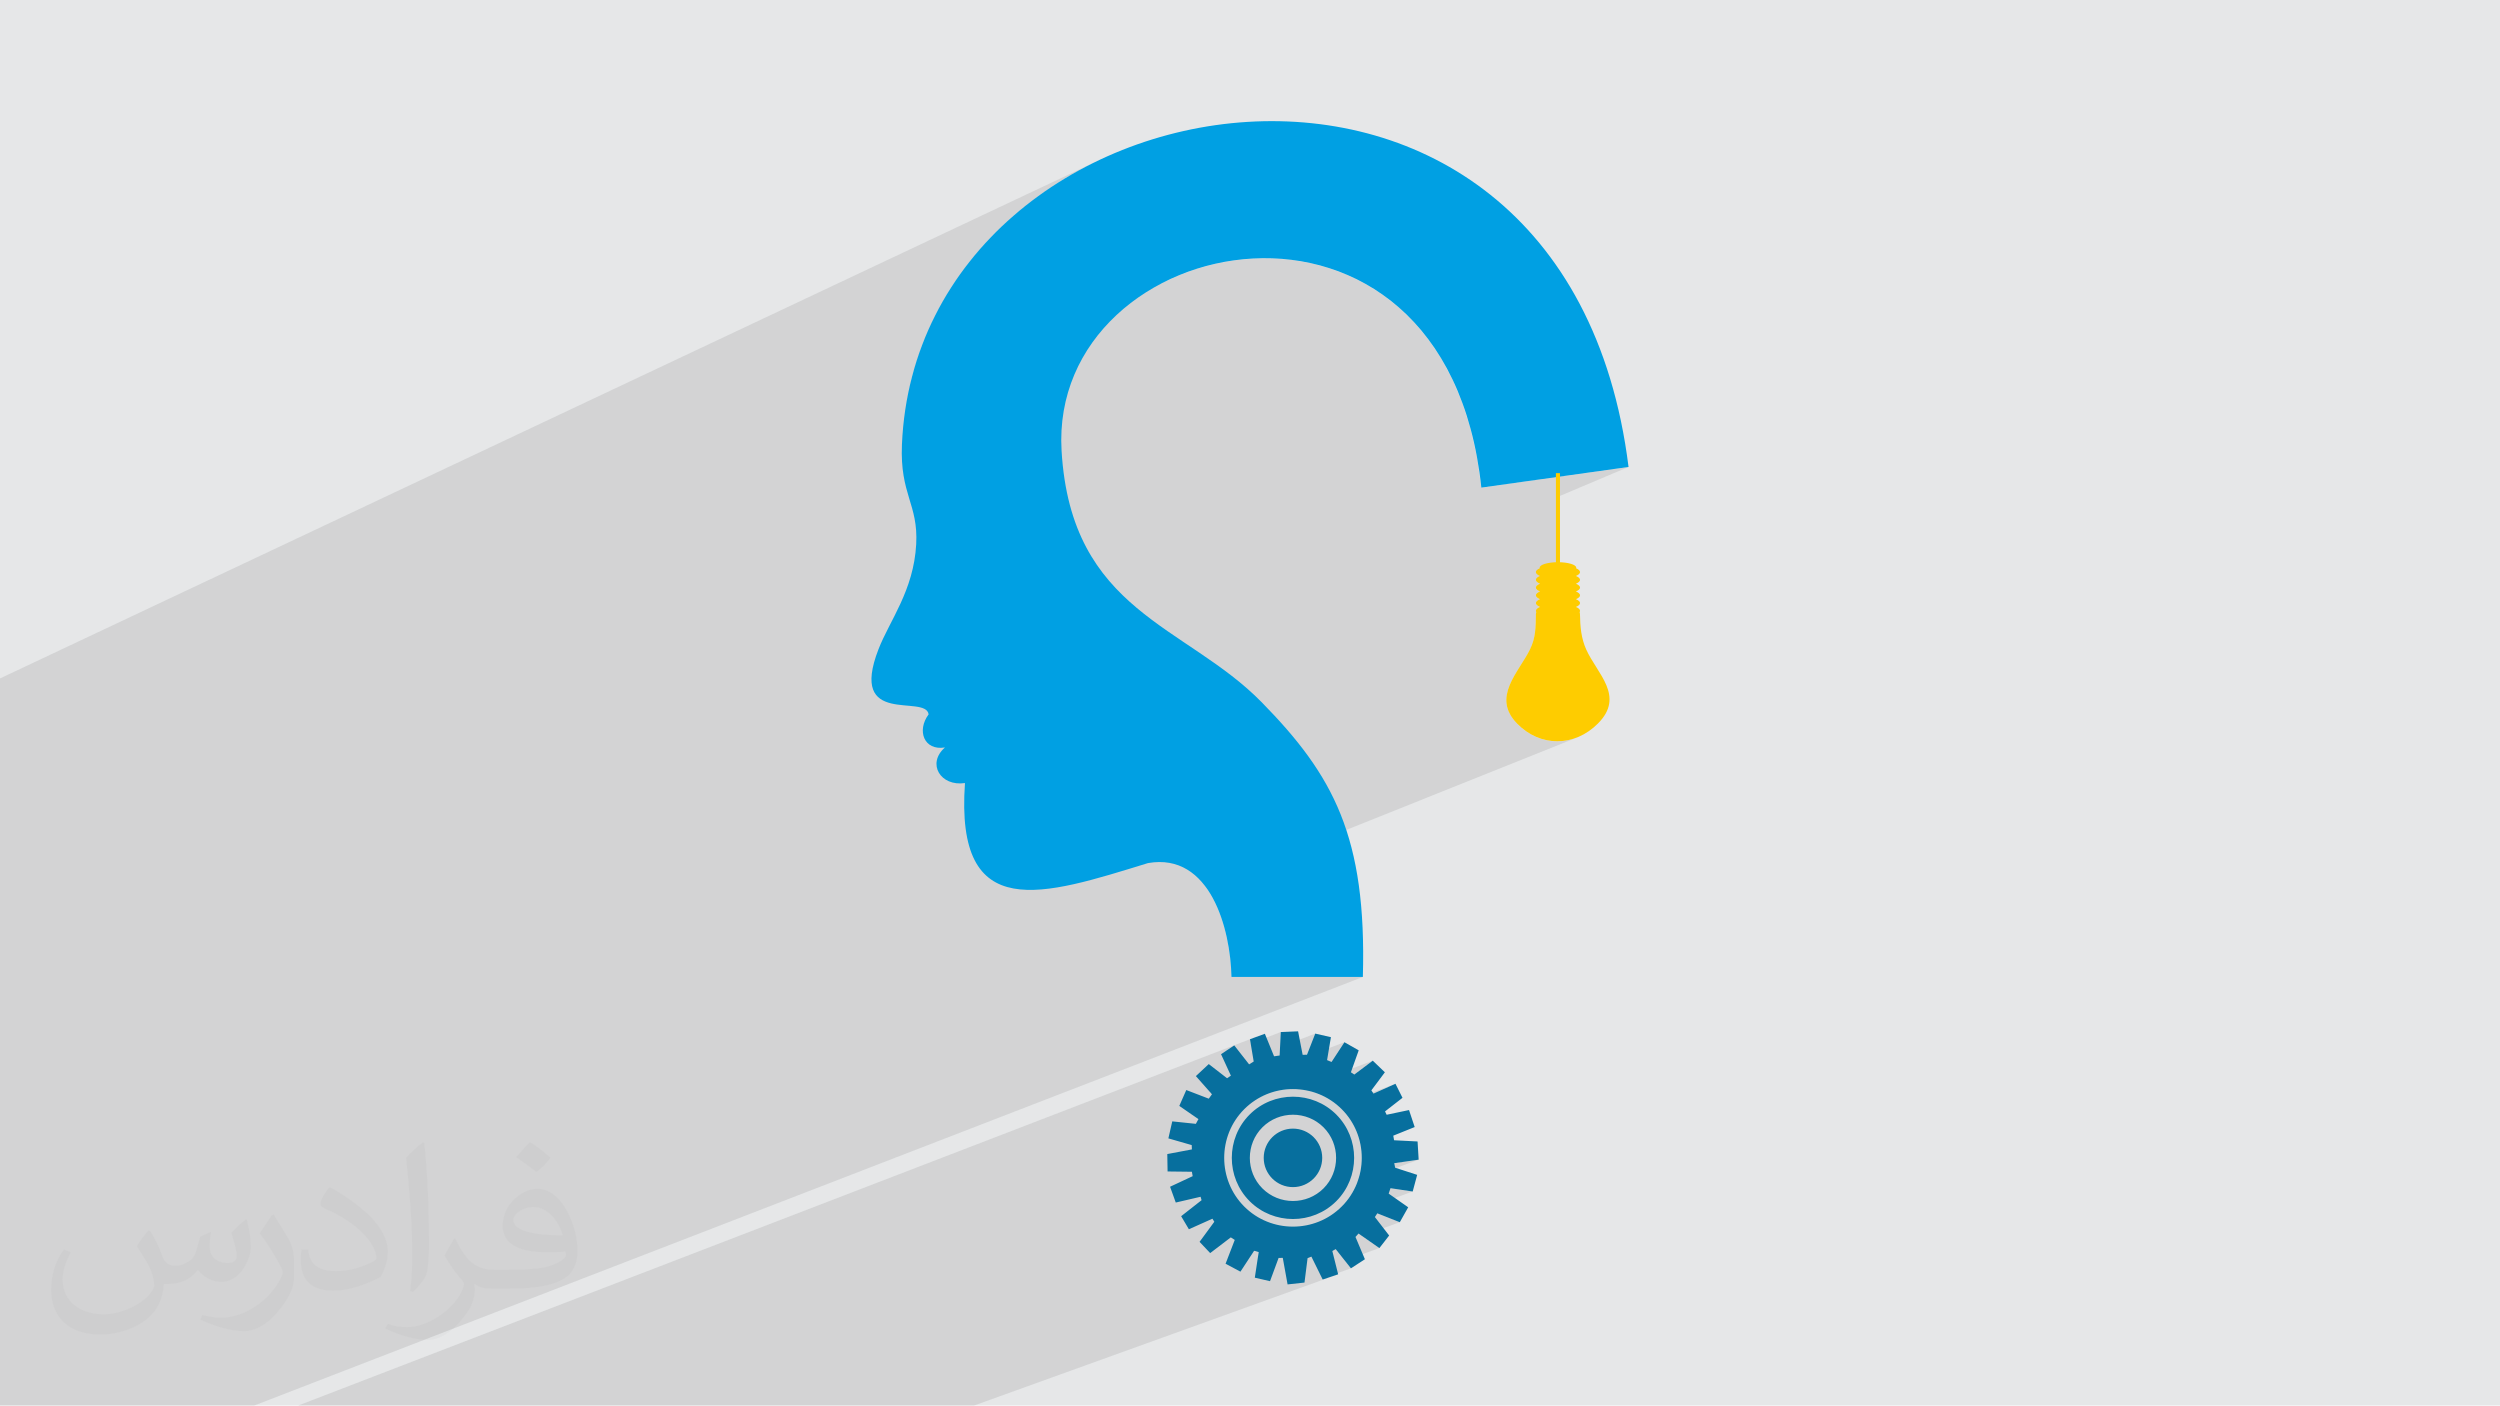
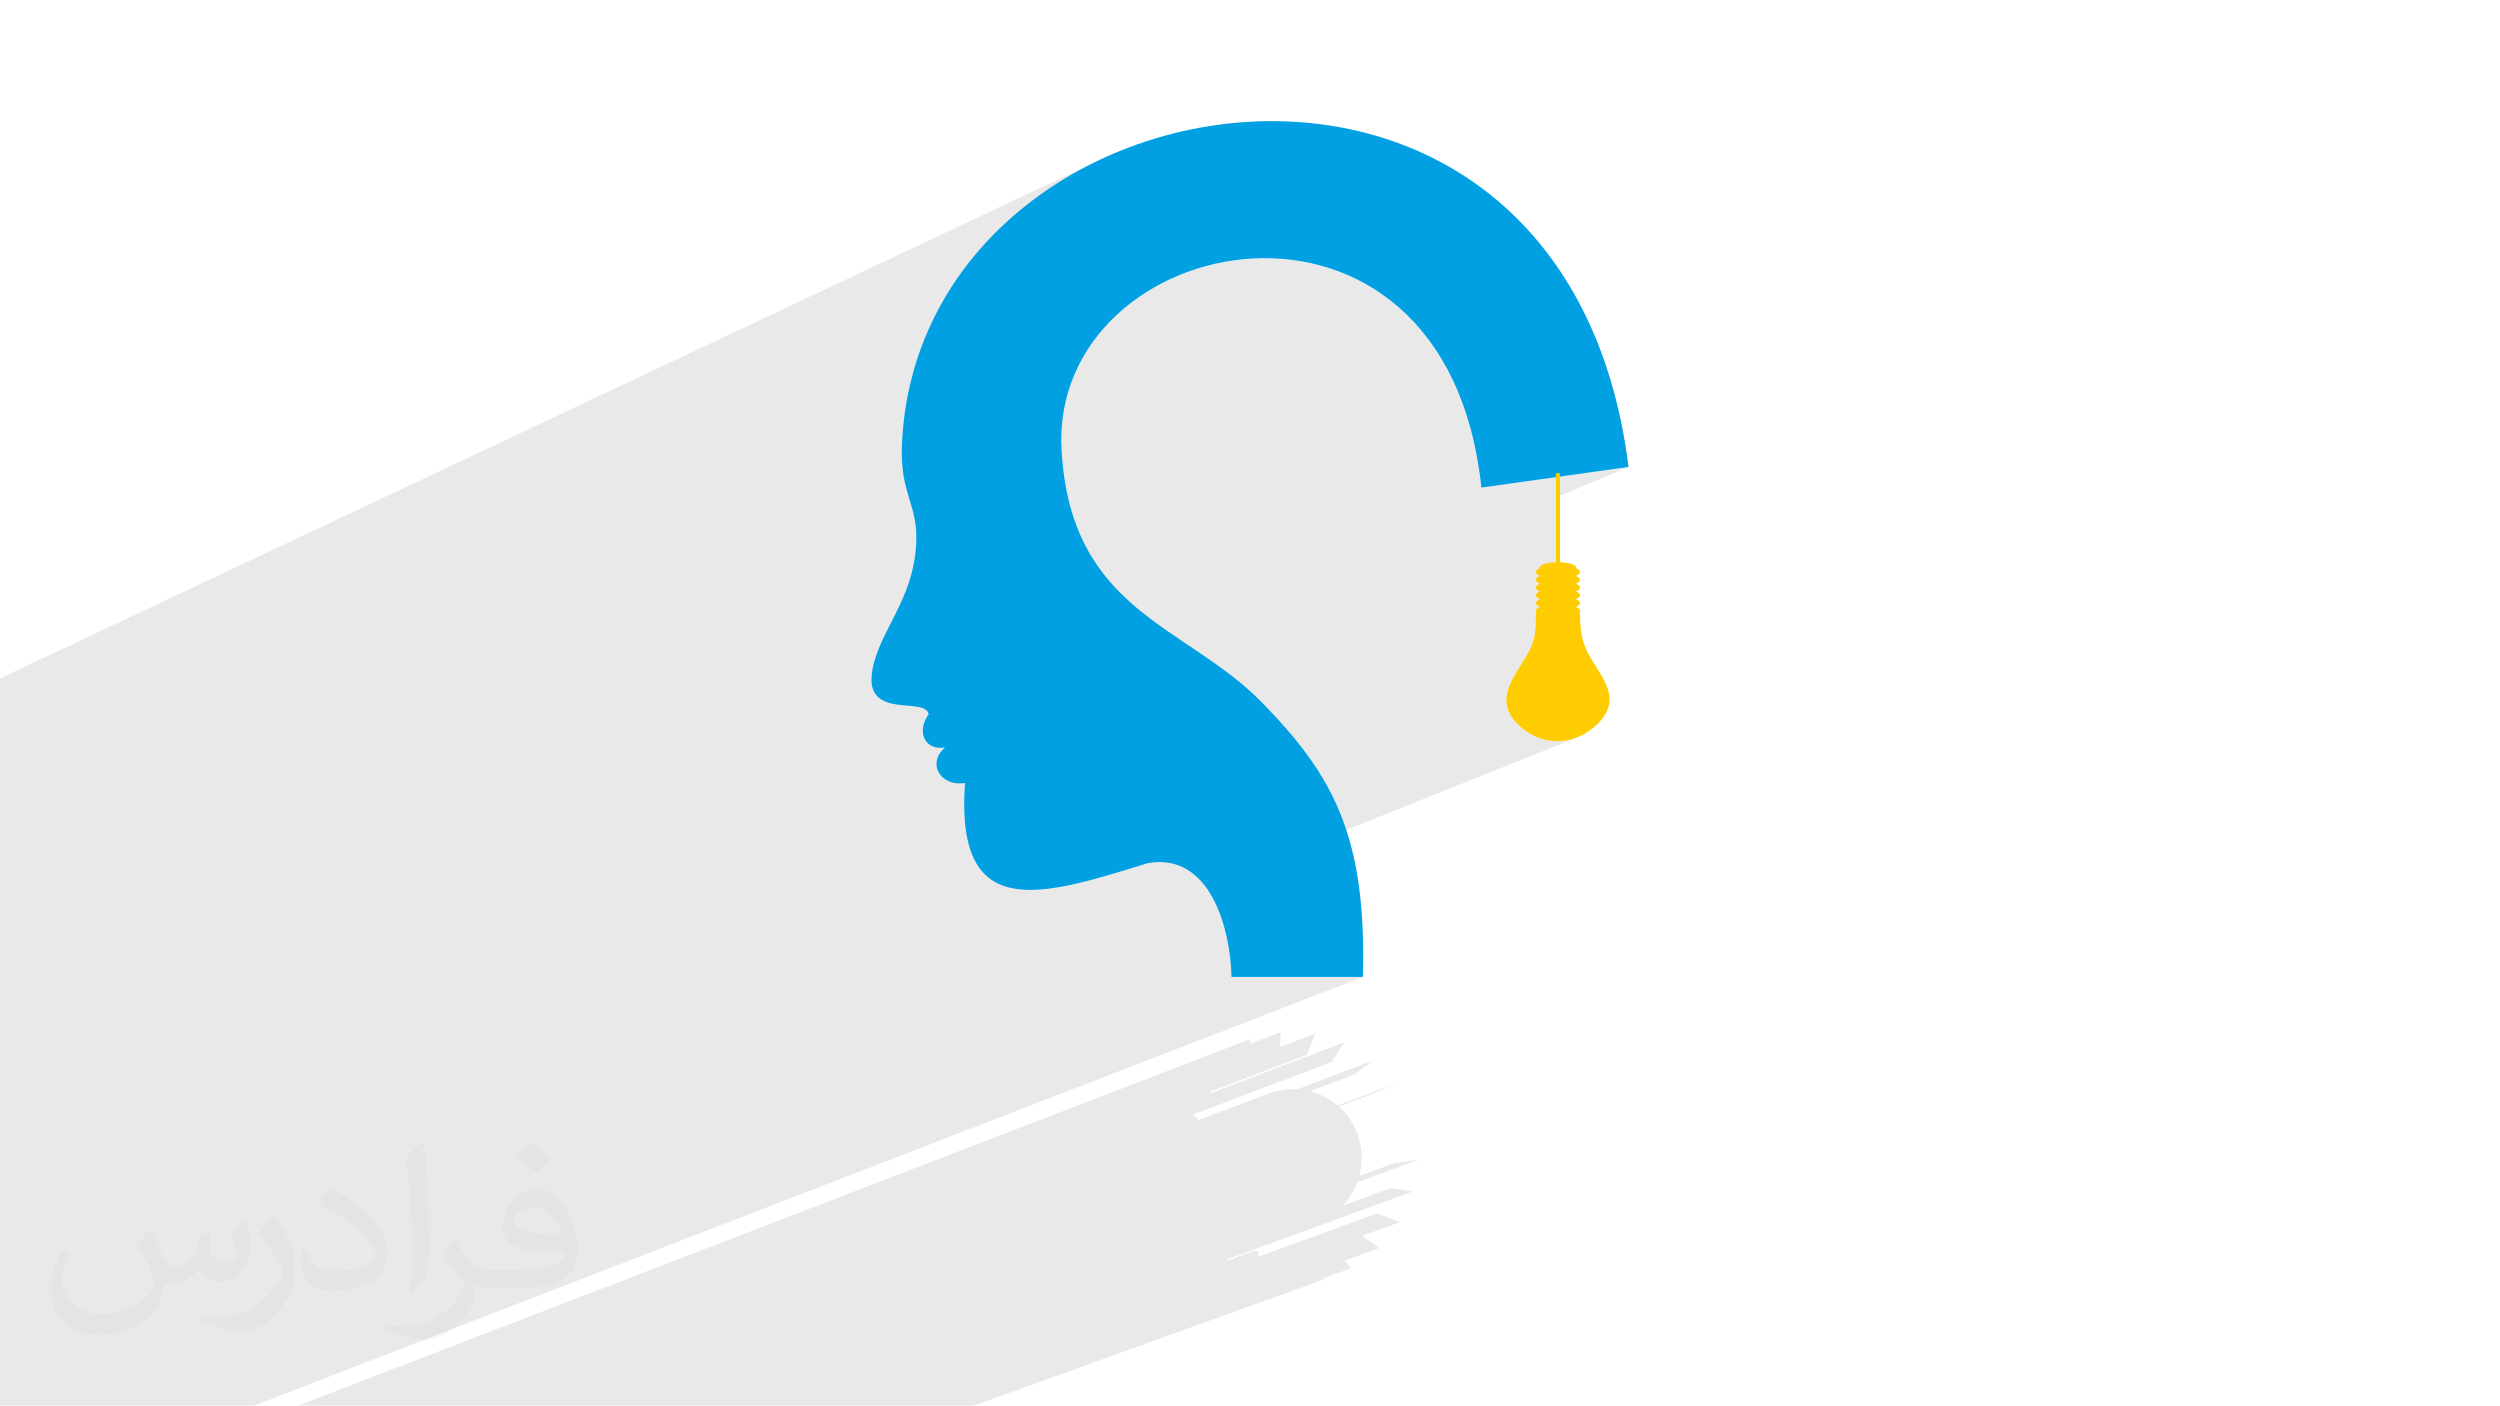
<svg xmlns="http://www.w3.org/2000/svg" xml:space="preserve" width="94.115mm" height="52.913mm" version="1.1" style="shape-rendering:geometricPrecision; text-rendering:geometricPrecision; image-rendering:optimizeQuality; fill-rule:evenodd; clip-rule:evenodd" viewBox="0 0 9397.3 5283.29">
  <defs>
    <style type="text/css">
   
    .fil5 {fill:#FECC00}
    .fil4 {fill:#076F9E}
    .fil3 {fill:#00A0E3}
    .fil0 {fill:#E6E7E8}
    .fil2 {fill:#373435;fill-opacity:0.031}
    .fil1 {fill:#2B2A29;fill-opacity:0.102}
   
  </style>
  </defs>
  <g id="Layer_x0020_1">
-     <polygon class="fil0" points="-0,0 9397.3,0 9397.3,5283.29 -0,5283.29 " />
    <path class="fil1" d="M-0 4798.62l0 -107.56 0 -5.28 0 -4.55 0 -7.06 0 -18.07 0 -7.04 0 -18.08 0 -7.03 0 -18.1 0 -7.02 0 -18.1 0 -1.67 0 -5.35 0 -18.1 0 -6.99 0 -2.19 0 -5.72 0 -77.04 0 -122.29 0 -28.39 0 -45.35 0 -5.58 0 -56.19 0 -30.26 0 -298.08 0 -304.22 0 -365.1 0 -146.02 0 -511.98 4108.21 -1937.09 -105.45 57.79 -99.92 66.17 -93.56 74.32 -86.35 82.23 -78.31 89.9 -69.43 97.32 -59.73 104.53 -49.19 111.48 -37.81 118.21 -17.8 86.76 1021.76 -467.45 66.83 -24.29 68.95 -18.68 70.56 -12.87 71.62 -6.87 72.16 -0.68 72.18 5.7 71.64 12.27 70.59 19.02 69.01 25.98 66.89 33.11 64.23 40.45 61.06 47.97 57.33 55.69 53.1 63.57 48.32 71.67 43.01 79.95 37.17 88.43 30.81 97.09 23.9 105.93 16.47 114.99 227.7 -31.93 52.61 -22.34 15.25 0 0 12.83 257.75 -36.15 -257.75 108.9 0 275.85 -90.34 37.57 -0.01 0.04 -0.27 2.02 0.27 2.02 0.78 1.98 1.28 1.92 1.75 1.87 2.21 1.81 2.65 1.73 3.06 1.67 3.44 1.58 -3.44 1.58 -3.06 1.67 -2.65 1.73 -2.21 1.8 -1.75 1.87 -1.28 1.92 -0.78 1.97 -0.27 2.02 0.27 2.02 0.78 1.98 1.28 1.92 1.75 1.87 2.21 1.81 2.65 1.73 3.06 1.67 3.44 1.58 -3.44 1.58 -3.06 1.67 -2.65 1.73 -2.21 1.81 -1.75 1.87 -1.28 1.92 -0.78 1.97 -0.27 2.02 0.27 2.02 0.78 1.97 1.28 1.92 1.75 1.87 2.21 1.81 2.65 1.73 3.06 1.67 3.44 1.58 -3.44 1.58 -3.06 1.67 -2.65 1.73 -2.21 1.81 -1.75 1.87 -1.28 1.92 -0.78 1.97 -0.27 2.02 0.27 2.02 0.78 1.97 1.28 1.93 1.75 1.86 2.21 1.81 2.65 1.73 3.06 1.67 3.44 1.58 -3.44 1.58 -3.06 1.67 -2.65 1.73 -2.21 1.81 -1.75 1.87 -1.28 1.92 -0.78 1.97 -0.27 2.02 0.02 0.6 0.07 0.6 0.12 0.59 0.16 0.59 0.21 0.58 0.25 0.58 0.29 0.57 0.34 0.57 -0.21 0.8 -0.2 0.8 -0.19 0.82 -0.17 0.83 -0.17 0.84 -0.14 0.86 -0.14 0.86 -0.12 0.87 -0.14 9.6 -0.16 9.29 -0.19 9.01 -0.28 8.77 -0.39 8.55 -0.53 8.37 -0.72 8.22 -0.92 8.08 -1.16 8 -1.44 7.93 -1.75 7.89 -2.09 7.89 -2.47 7.91 -2.88 7.97 -3.31 8.05 -3.78 8.17 -8.65 16.41 -9.67 16.52 -10.31 16.65 -10.56 16.77 -10.46 16.89 -9.96 17.04 -9.09 17.16 -7.85 17.3 -6.21 17.45 -4.2 17.59 -1.82 17.73 0.95 17.89 4.09 18.04 7.62 18.19 11.52 18.35 15.8 18.52 16.77 15.73 17.63 13.62 18.38 11.5 19.01 9.41 19.51 7.29 19.89 5.2 20.15 3.11 20.29 1.01 20.3 -1.08 20.2 -3.17 19.97 -5.25 19.62 -7.33 -1403.59 562.06 8.64 11.88 10.16 15.78 9.48 16.5 8.8 17.14 8.14 17.71 7.49 18.18 6.87 18.59 6.24 18.91 5.65 19.14 5.06 19.3 4.5 19.38 3.95 19.37 3.4 19.28 2.9 19.11 2.4 18.86 1.9 18.53 1.43 18.11 0.98 17.63 0.53 17.04 493.94 0 -4168 1611.21 -444.5 0 -510.4 0 0 -137.51 0 -123.54 0 -31.69 0 -191.93zm3122.37 484.68l-13.07 0 -40.62 0 -65.93 0 -4.65 0 -8.7 0 -3.3 0 -40.72 0 -39.44 0 -68.62 0 -14.65 0 -20.34 0 -32.3 0 -8.1 0 -67.43 0 -18.54 0 -16.9 0 -1.03 0 -17.36 0 -18.88 0 -100.12 0 -81.06 0 -36.3 0 -33.31 0 -112.9 0 -58.21 0 -18.85 0 -1.28 0 -44.49 0 -60.13 0 -7.52 0 -21.3 0 -4.81 0 -14.6 0 -97.9 0 -3.91 0 -41.04 0 -2.23 0 -78.2 0 -4.03 0 -48.84 0 -11.26 0 -2.77 0 -35.45 0 -25.22 0 -9.42 0 -60.39 0 -10.37 0 -80.87 0 -28.96 0 -7.61 0 -6.42 0 -16.18 0 -63.22 0 -10.28 0 -13.72 0 -10.55 0 -14.79 0 -9.88 0 -39.21 0 -29.03 0 -63.77 0 -39.09 0 -7.25 0 -33.32 0 -1.14 0 3577.85 -1376.98 2.77 16.5 113.03 -43.45 -2.71 56.46 132.32 -50.69 -31.09 79.48 -365.37 139.38 4.41 4.98 501.81 -191.34 -48.54 74.25 -523.38 198.86 23.01 15.92 -2.62 4.82 260.49 -98.79 11.78 -4.42 11.95 -3.82 12.09 -3.25 12.21 -2.65 12.3 -2.07 12.37 -1.47 12.43 -0.89 12.44 -0.29 12.44 0.29 3.84 0.28 283.66 -107.42 -69.43 52.14 -166.08 62.78 9.42 2.53 11.95 3.82 11.78 4.42 11.59 5 11.38 5.6 11.15 6.18 10.88 6.78 10.6 7.36 10.29 7.96 4.47 3.83 217.25 -81.65 -82.52 36.94 -129.93 48.81 0.7 0.6 9.62 9.14 9.14 9.62 8.54 9.95 7.96 10.3 7.36 10.6 6.78 10.88 6.18 11.14 5.6 11.38 5 11.59 4.42 11.79 3.82 11.94 3.25 12.09 2.65 12.21 2.07 12.3 1.47 12.38 0.89 12.42 0.3 12.44 -0.3 12.45 -0.89 12.42 -1.47 12.37 -2.07 12.31 -2.65 12.2 -1.79 6.67 131.31 -48.42 91.8 -13.2 -230.62 84.91 -2.2 5.87 -5 11.59 -5.6 11.38 -6.18 11.14 -6.78 10.89 -7.36 10.6 -7.96 10.29 -8.54 9.96 -6.52 6.87 180.85 -66.3 83.52 12.41 -697.02 254.79 -2.23 5.77 103.07 -37.66 17.2 4.79 -2.73 17.99 448.6 -163.62 84.57 33.41 -142.1 51.61 65.3 45.67 -129.92 46.97 23.02 29.12 -107.72 38.85 1.58 3.21 7.19 -2.42 7.24 -2.44 7.28 -2.46 7.29 -2.45 7.3 -2.47 7.3 -2.46 7.28 -2.45 7.25 -2.45 -1368.08 493.22 -3.71 0 -10.14 0 -25.5 0 -43.02 0 -31.45 0 -65.07 0 -82.94 0 -7.55 0 -5.24 0 -22.74 0 -36.58 0 -31.75 0 -14.46 0 -1.69 0 -83.68 0 -44.83 0 -4.56 0 -24.59 0z" />
    <path class="fil2" d="M565.12 4628.39c17.75,27.9 30.43,53.26 40.58,81.16 7.61,17.75 12.68,48.19 53.26,48.19 12.68,0 27.9,-2.54 43.11,-12.68 17.75,-7.61 30.43,-22.83 35.51,-43.11l15.22 -53.26 38.04 -17.75 2.54 2.54c-5.07,20.29 -5.07,38.04 -5.07,53.26 0,45.65 38.04,60.87 68.48,60.87 17.75,0 32.97,-7.61 32.97,-25.36 0,-20.29 -10.14,-55.8 -20.29,-88.77 17.75,-17.75 35.51,-35.51 55.8,-50.72l2.54 2.54c10.14,38.04 15.22,76.08 15.22,101.45 0,25.36 -10.14,50.72 -20.29,68.48 -17.75,35.51 -50.72,63.4 -91.3,63.4 -30.43,0 -63.4,-15.22 -86.23,-43.11l-2.54 0c-22.83,27.9 -55.8,50.72 -109.05,50.72l-17.75 0c-2.54,35.51 -10.14,60.87 -22.83,83.69 -32.97,63.4 -126.81,106.52 -215.6,106.52 -124.27,0 -185.17,-71.01 -185.17,-167.39 0,-58.33 17.75,-114.13 48.19,-152.17l25.36 10.14c-17.75,35.51 -30.43,68.48 -30.43,101.45 0,88.77 73.55,131.88 154.71,131.88 76.08,0 172.49,-50.72 190.24,-106.52 -5.07,-63.4 -30.43,-91.3 -65.94,-149.63 10.14,-17.75 25.36,-38.04 43.11,-58.33l2.54 0 0 0 5.07 2.54 0 0 0.05 -0.03 -0.03 0.03 0 0 0 0 0.01 0zm1427.99 -334.79c25.36,15.22 50.72,35.51 76.08,58.33 -15.22,20.29 -30.43,38.04 -53.26,53.26 -25.36,-20.29 -50.72,-38.04 -76.08,-55.8 17.75,-20.29 35.51,-38.04 50.72,-55.8l2.54 0 0 0 0 0zm12.68 243.49c-43.11,0 -76.08,27.9 -76.08,48.19 0,43.11 83.69,58.33 185.17,58.33 -12.68,-50.72 -55.8,-106.52 -109.05,-106.52l-0.03 0zm-93.84 235.89c55.8,0 103.98,-2.54 139.49,-10.14 40.58,-10.14 76.08,-30.43 76.08,-45.65 0,-5.07 0,-7.61 -2.54,-12.68 -22.83,2.54 -48.19,2.54 -73.55,2.54 -73.55,0 -131.88,-17.75 -152.17,-58.33 -5.07,-10.14 -10.14,-25.36 -10.14,-38.04 0,-40.58 17.75,-81.16 48.19,-106.52 25.36,-22.83 53.26,-35.51 83.69,-35.51 50.72,0 93.84,43.11 121.74,106.52 15.22,35.51 27.9,76.08 27.9,129.34 0,35.51 -10.14,63.4 -30.43,86.23 -40.58,38.04 -114.13,53.26 -228.28,53.26l-50.72 0 0 0 -12.68 0c-27.9,0 -48.19,-5.07 -63.4,-17.75l-2.54 0c0,5.07 2.54,12.68 2.54,17.75 0,25.36 -7.61,58.33 -25.36,83.69 -50.72,76.08 -106.52,109.05 -152.17,109.05 -48.19,0 -106.52,-17.75 -159.78,-43.11l10.14 -17.75c17.75,7.61 40.58,12.68 73.55,12.68 86.23,0 197.85,-83.69 213.07,-162.31 -2.54,-7.61 -7.61,-15.22 -17.75,-25.36 -25.36,-30.43 -40.58,-55.8 -55.8,-81.16 12.68,-25.36 25.36,-45.65 35.51,-63.4l5.07 0c35.51,73.55 71.01,116.66 144.56,116.66l10.14 0 0 0 53.26 0 0 0 -7.61 0 0 0 0 0zm-370.31 78.62c5.07,-35.51 7.61,-73.55 7.61,-109.05l0 -53.26c0,-98.91 -12.68,-243.5 -22.83,-337.34 17.75,-20.29 43.11,-43.11 63.4,-58.33l5.07 2.54c12.68,119.2 17.75,256.18 17.75,382.99 0,32.97 -2.54,65.94 -5.07,88.77 -2.54,30.43 -20.29,53.26 -55.8,88.77l-7.61 -2.54 0 0 -2.54 -2.54 0 0 0 0zm-383.01 -157.27c2.54,45.65 25.36,83.69 103.98,83.69 50.72,0 91.3,-12.68 139.49,-35.51 7.61,-5.07 12.68,-7.61 12.68,-12.68 0,-30.43 -22.83,-68.48 -60.87,-103.98 -35.51,-32.97 -86.23,-63.4 -129.34,-81.16 -15.22,-7.61 -20.29,-12.68 -20.29,-20.29 0,-12.68 17.75,-43.11 32.97,-60.87l5.07 0c50.72,27.9 109.05,68.48 152.17,111.59 38.04,40.58 63.4,83.69 63.4,129.34 0,32.97 -10.14,65.94 -27.9,96.37 -55.8,27.9 -116.66,50.72 -177.56,50.72 -73.55,0 -121.74,-32.97 -121.74,-114.13 0,-7.61 0,-22.83 2.54,-40.58l25.36 0 0 0 0 -2.54 0 0 0 0 0.03 0zm-131.88 -131.88l45.65 73.55c17.75,27.9 32.97,55.8 32.97,103.98l0 60.87c0,48.19 -30.43,98.91 -81.16,152.17 -38.04,35.51 -73.55,50.72 -106.52,50.72 -48.19,0 -101.45,-15.22 -164.85,-43.11l7.61 -17.75c20.29,5.07 43.11,10.14 71.01,10.14 88.77,0 182.63,-65.94 223.21,-147.1 5.07,-10.14 7.61,-17.75 7.61,-22.83 0,-10.14 -5.07,-20.29 -10.14,-27.9 -22.83,-43.11 -48.19,-83.69 -76.08,-119.2 15.22,-22.83 30.43,-45.65 45.65,-68.48l5.07 0 0 0 0 -5.07 0 0 0 0 -0.03 0z" />
    <g id="_2821984654752">
      <path class="fil3" d="M4742.7 2639.73c269.64,275.13 395.05,505.42 380.19,1032.36l-493.94 0c-3.38,-178.5 -79.3,-469.05 -313.8,-427.83 -392.32,120.84 -725.9,234.13 -687.9,-300.84 -91.67,13.71 -144.79,-72.65 -75.28,-133.79 -78.8,12.81 -106.91,-62.97 -61.35,-124.56 -11.61,-77.5 -302.38,49.38 -188.47,-244.55 41.75,-107.74 132.33,-220.68 141.76,-394.6 8.22,-152.02 -61.67,-186.41 -53.59,-375.22 61.22,-1429.19 2492.13,-1832.41 2731.24,84.51l-553.31 77.58c-134.15,-1275.37 -1627.57,-975 -1577.87,-137.94 35.97,605.48 466.58,653.34 752.32,944.89l0 0z" />
-       <path class="fil4" d="M4988.35 3984.88l16.74 6.99 48.54 -74.25 53.62 30.5 -29.35 82.48 12.78 8.52 69.43 -52.14 45.51 43.68 -50.77 67.89 8.01 12.14 82.52 -36.94 26.49 52.81 -65.61 51.1 6.01 12.61 84.15 -17.71 21.24 63.92 -80.45 32.37 2.98 17.28 88.33 4.52 4.09 68.45 -91.8 13.2 3.42 17.03 82.77 26.83 -16.78 62.58 -83.52 -12.41 -6.83 20.32 73.4 51.41 -31.57 56.15 -84.57 -33.41 -9.07 13.95 53.65 69.41 -36.81 47.33 -78.36 -54.81 -11.38 12.94 35.36 83.74 -52.52 34.21 -57.25 -72.42 -12.65 7.32 21.89 87.59c-19.27,6.5 -39.02,13.14 -58.12,19.57l-42.47 -86.15 -14.36 5.83 -11.58 91.72 -63.57 6.93 -18.05 -99.76 -15.7 0.25 -32.26 87.36 -57.18 -13.15 14.58 -96.23 -17.2 -4.79 -51.43 78.41 -55.84 -29.89 34.52 -89.38 -14.86 -9.66 -77.51 59.1 -39.89 -42.25 55.41 -75.47 -7.08 -11.51 -88.51 39.66 -29.08 -49.09 76.81 -60.18 -3.7 -12.85 -93.34 21.69 -21.44 -59.37 85.02 -39.79 -2.98 -16.55 -91.36 -1.12 -1.08 -65.41 92.48 -17.48 -0.67 -16.26 -87.72 -25.22 14.59 -63.91 88.71 9.28 9.61 -17.74 -71.84 -49.69 26.25 -59.66 84.49 32.49 12.02 -16.5 -60.46 -68.35 48.47 -45.2 68.77 53.27 14.37 -9.76 -37.02 -80.64 49.61 -33.09 55.89 71.3 17.25 -10.71 -14.06 -83.8 56.02 -20.54 34.6 84.76 20.96 -3.04 4.22 -88.15 65.14 -2.73 17.11 88.28 16.27 -0.3 31.09 -79.48 58.94 13.49 -14.46 86.27 0 0zm-128.18 477.37c60.73,0 109.95,-49.23 109.95,-109.94 0,-60.73 -49.23,-109.95 -109.95,-109.95 -60.72,0 -109.95,49.23 -109.95,109.95 0,60.72 49.24,109.94 109.95,109.94l0 0zm183.07 73.13c-100.55,100.54 -265.6,100.54 -366.15,0 -100.54,-100.56 -100.55,-265.61 0,-366.15 100.55,-100.55 265.6,-100.55 366.15,0 100.55,100.54 100.55,265.59 0,366.15l0 0zm-20.23 -20.25c89.43,-89.43 89.43,-236.23 0,-325.67 -89.44,-89.43 -236.24,-89.43 -325.68,0 -89.43,89.43 -89.43,236.23 0,325.67 89.43,89.44 236.23,89.44 325.68,0l0 0zm-48 -47.98c-63.06,63.07 -166.62,63.07 -229.69,0 -63.07,-63.07 -63.07,-166.63 0,-229.69 63.07,-63.07 166.63,-63.07 229.69,0 63.07,63.06 63.07,166.62 0,229.69l0 0z" />
      <polygon class="fil5" points="5863.82,1778.52 5848.57,1778.52 5848.57,2139.95 5863.82,2139.95 " />
      <path class="fil5" d="M5773.31 2307.31c-0.78,52.02 -0.68,89.74 -22.2,133.66 -42.72,87.19 -145.15,179.35 -48.81,278.55 86.92,89.52 216.01,88.76 304.31,0.01 102.67,-103.21 -3.34,-186.88 -44.34,-278.56 -18.49,-41.33 -22.61,-84.07 -23.3,-133.66 -0.02,-2.19 -0.41,-4.42 -1.19,-6.66 0.95,-1.52 1.45,-3.08 1.45,-4.68 0,-5.42 -5.71,-10.44 -15.43,-14.55 9.72,-4.1 15.43,-9.12 15.43,-14.55 0,-5.42 -5.71,-10.44 -15.43,-14.55 9.72,-4.1 15.43,-9.13 15.43,-14.55 0,-5.42 -5.71,-10.44 -15.43,-14.55 9.72,-4.1 15.43,-9.13 15.43,-14.56 0,-5.42 -5.71,-10.43 -15.43,-14.54 9.72,-4.1 15.43,-9.13 15.43,-14.56 0,-5.42 -5.71,-10.44 -15.43,-14.55 9.72,-4.1 15.43,-9.12 15.43,-14.55 0,-5.28 -5.42,-10.18 -14.68,-14.22 0.29,-0.77 0.44,-1.55 0.44,-2.35 0,-11.38 -30.79,-20.61 -68.78,-20.61 -37.98,0 -68.78,9.23 -68.78,20.61 0,0.8 0.15,1.58 0.44,2.35 -9.26,4.03 -14.69,8.94 -14.69,14.22 0,5.43 5.72,10.44 15.43,14.55 -9.71,4.1 -15.43,9.13 -15.43,14.55 0,5.43 5.72,10.45 15.43,14.56 -9.71,4.1 -15.43,9.12 -15.43,14.54 0,5.43 5.72,10.45 15.43,14.56 -9.71,4.1 -15.43,9.13 -15.43,14.55 0,5.42 5.72,10.44 15.43,14.55 -9.71,4.1 -15.43,9.13 -15.43,14.55 0,5.43 5.72,10.44 15.43,14.55 -9.71,4.1 -15.43,9.13 -15.43,14.55 0,1.61 0.51,3.17 1.46,4.67 -0.59,2.11 -1.03,4.33 -1.34,6.67l0 0z" />
    </g>
  </g>
</svg>